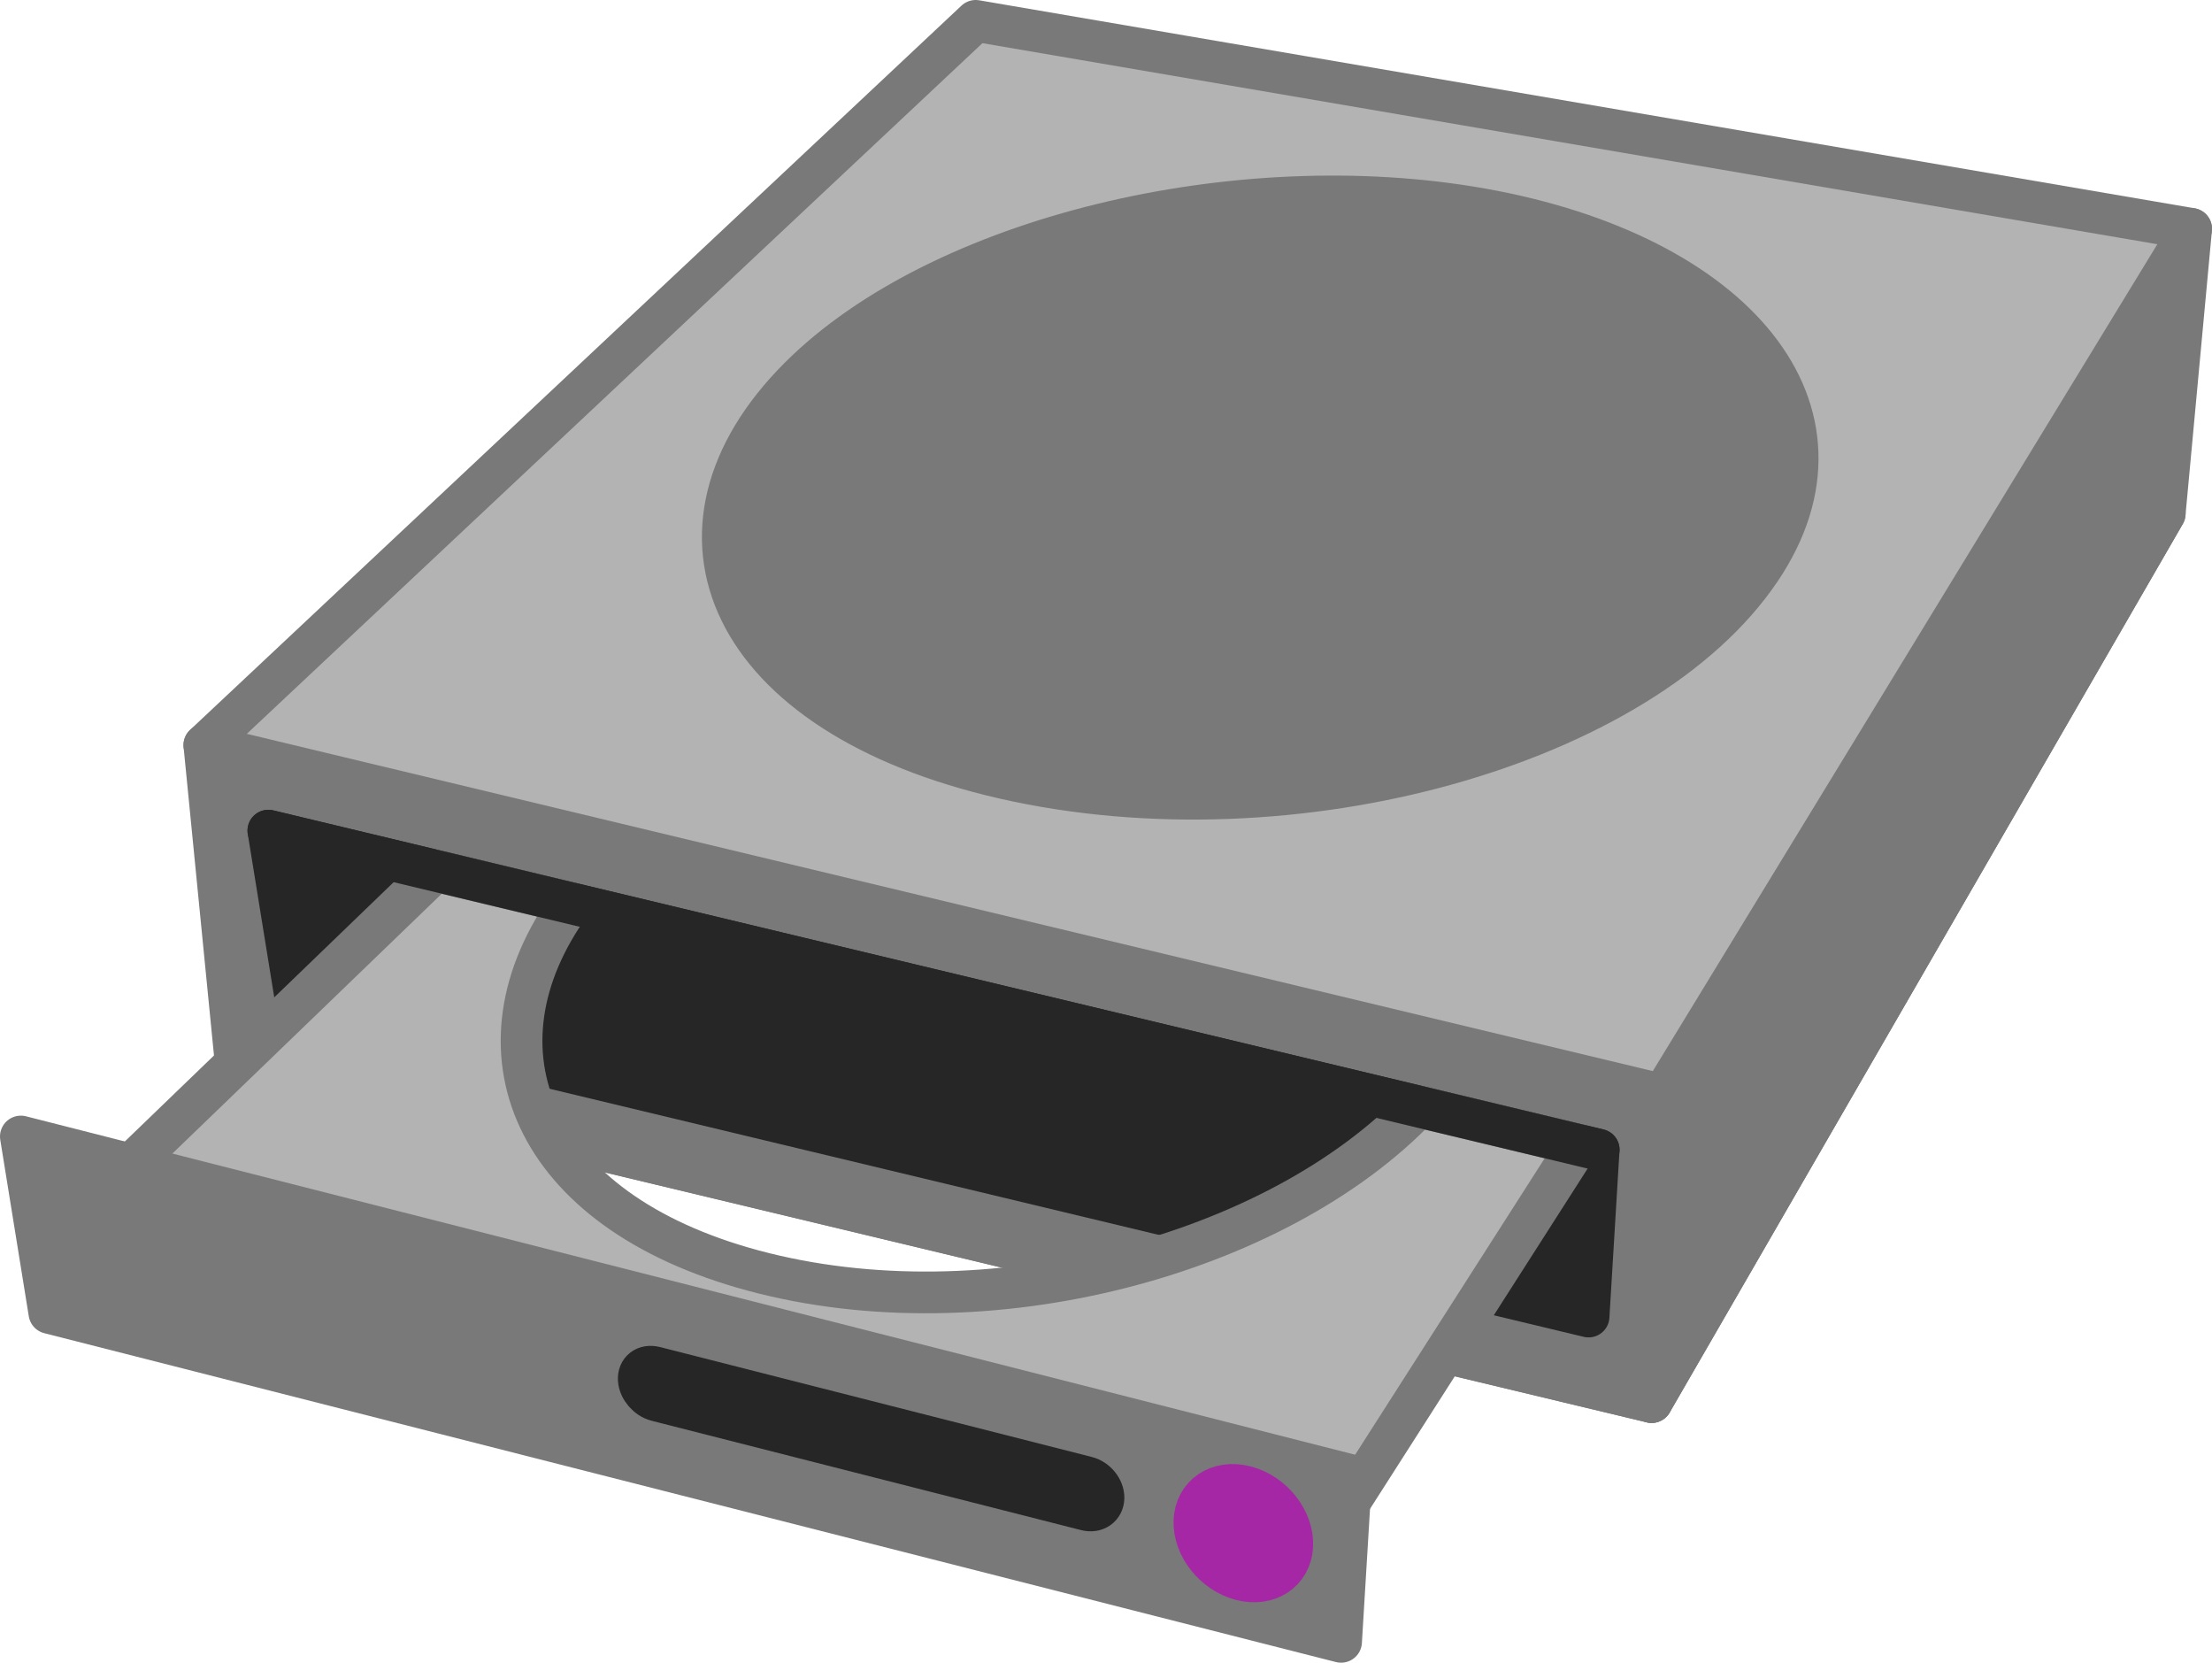
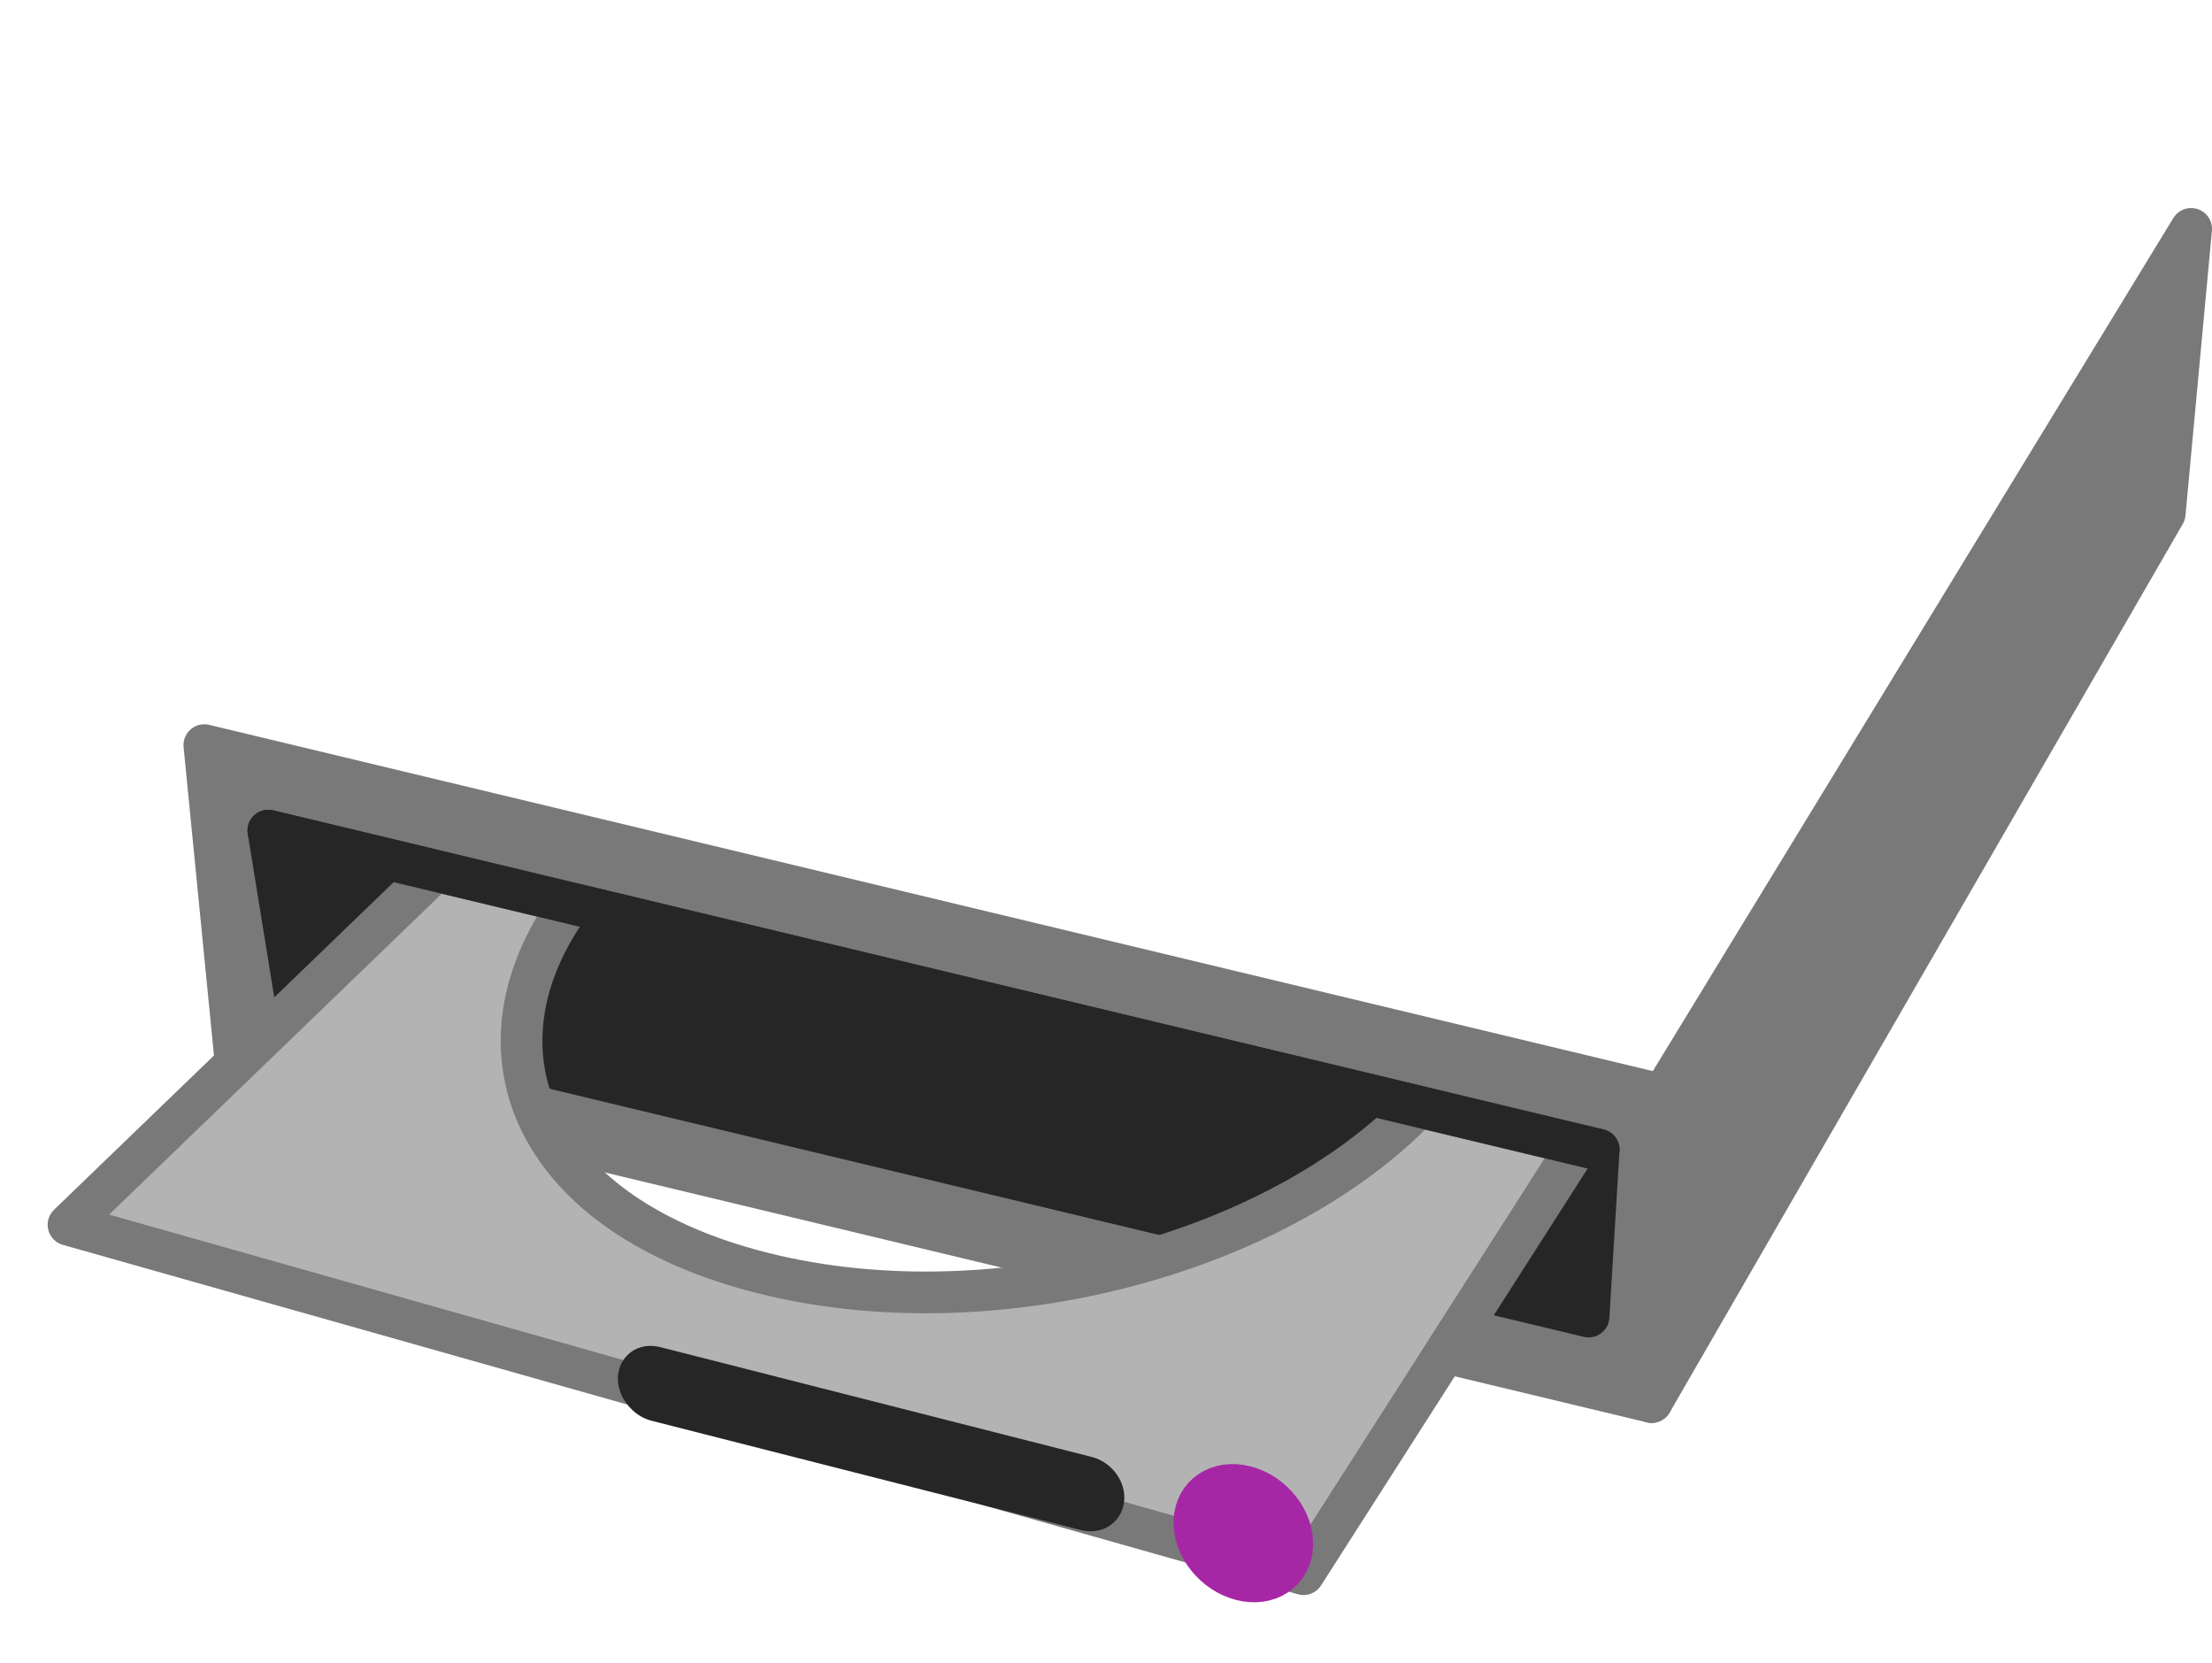
<svg xmlns="http://www.w3.org/2000/svg" xmlns:ns1="http://www.inkscape.org/namespaces/inkscape" xmlns:ns2="http://sodipodi.sourceforge.net/DTD/sodipodi-0.dtd" width="53.042mm" height="39.858mm" viewBox="0 0 53.042 39.858" version="1.1" id="svg1" ns1:version="1.4.2 (f4327f4, 2025-05-13)" ns2:docname="Items.svg" xml:space="preserve" ns1:export-filename="StarTrails\Media\Indium.svg" ns1:export-xdpi="96" ns1:export-ydpi="96">
  <ns2:namedview id="namedview1" pagecolor="#ffffff" bordercolor="#ffffff" borderopacity="1" ns1:showpageshadow="false" ns1:pageopacity="0" ns1:pagecheckerboard="1" ns1:deskcolor="#ededed" ns1:document-units="mm" ns1:export-bgcolor="#ffffff00" showguides="true" ns1:zoom="1.4142135" ns1:cx="-118.79395" ns1:cy="997.72772" ns1:window-width="1920" ns1:window-height="1009" ns1:window-x="-8" ns1:window-y="-8" ns1:window-maximized="1" ns1:current-layer="layer1" labelstyle="default">
    <ns1:page x="-2.7908554e-12" y="0" width="53.042" height="39.858" id="page2" margin="0" bleed="0" />
  </ns2:namedview>
  <defs id="defs1" />
  <g ns1:label="Layer 1" ns1:groupmode="layer" id="layer1" transform="translate(-315.297,-493.387)">
    <g id="g919" transform="translate(592.931,-4.498)">
-       <path id="path687" d="m -254.204,505.595 28.479,4.601 -12.304,21.3 -33.954,-8.142 z" style="fill:#b3b3b3;fill-opacity:1;stroke:#797979;stroke-width:1;stroke-linecap:round;stroke-linejoin:round;stroke-opacity:1;paint-order:fill markers stroke" ns2:nodetypes="ccccc" />
      <path style="fill:#797979;fill-opacity:1;stroke:#797979;stroke-width:1;stroke-linecap:round;stroke-linejoin:round;stroke-opacity:1;paint-order:fill markers stroke" d="m -225.726,510.196 0.634,-6.824 -12.672,20.762 -0.266,7.363 z" id="path702" ns2:nodetypes="ccccc" />
      <path style="fill:#797979;fill-opacity:1;stroke:#797979;stroke-width:1;stroke-linecap:round;stroke-linejoin:round;stroke-opacity:1;paint-order:fill markers stroke" d="m -272.734,515.748 0.75,7.606 33.954,8.142 0.266,-7.363 z" id="path707" ns2:nodetypes="ccccc" />
-       <path id="rect6" d="m -254.237,498.385 29.145,4.986 -12.672,20.762 -34.97,-8.386 z" style="fill:#b3b3b3;fill-opacity:1;stroke:#797979;stroke-width:1;stroke-linecap:round;stroke-linejoin:round;stroke-opacity:1;paint-order:fill markers stroke" />
-       <path id="path676" d="m -235.425,511.546 c -2.825,4.192 -11.187,6.576 -18.129,4.995 -6.652,-1.516 -8.591,-5.939 -4.9,-9.616 3.378,-3.365 10.507,-5.07 16.36,-4.025 6.069,1.083 9.238,4.836 6.669,8.647 z" style="fill:#797979;fill-opacity:1;stroke:#797979;stroke-width:1;stroke-linecap:round;stroke-linejoin:round;stroke-opacity:1;paint-order:fill markers stroke" />
      <path style="fill:#262626;fill-opacity:1;stroke:#262626;stroke-width:1;stroke-linecap:round;stroke-linejoin:round;stroke-opacity:1;paint-order:fill markers stroke" d="m -271.199,517.798 0.684,4.22 30.974,7.428 0.242,-3.998 z" id="path736" ns2:nodetypes="ccccc" />
      <path id="rect687" style="fill:#b3b3b3;fill-opacity:1;stroke:#797979;stroke-width:1;stroke-linecap:round;stroke-linejoin:round;stroke-opacity:1;paint-order:fill markers stroke" d="m -239.794,525.33 -3.826,-0.917 c -3.419,3.575 -10.378,5.435 -15.957,3.929 -5.326,-1.438 -6.899,-5.309 -4.372,-8.804 l -3.243,-0.777 -8.799,8.485 29.614,8.376 z" />
      <path style="fill:none;fill-opacity:1;stroke:#262626;stroke-width:1;stroke-linecap:round;stroke-linejoin:round;stroke-opacity:1;paint-order:fill markers stroke" d="m -239.298,525.448 -31.901,-7.65" id="path810" ns2:nodetypes="cc" />
-       <path style="fill:#797979;fill-opacity:1;stroke:#797979;stroke-width:1;stroke-linecap:round;stroke-linejoin:round;stroke-opacity:1;paint-order:fill markers stroke" d="m -277.134,525.13 0.684,4.23 30.974,7.884 0.242,-3.994 z" id="path899" ns2:nodetypes="ccccc" />
      <path id="path915" d="m -246.647,534.947 c -0.031,0.613 -0.577,0.973 -1.22,0.81 -0.643,-0.164 -1.147,-0.791 -1.126,-1.407 0.021,-0.621 0.568,-0.994 1.221,-0.828 0.653,0.166 1.157,0.807 1.125,1.425 z" style="fill:#a627a6;fill-opacity:1;stroke:#a627a6;stroke-width:1;stroke-linecap:round;stroke-linejoin:round;stroke-opacity:1;paint-order:fill markers stroke" />
      <path id="circle915" style="fill:#ff00ff;fill-opacity:1;stroke:#262626;stroke-width:1;stroke-linecap:round;stroke-linejoin:round;stroke-opacity:1;paint-order:fill markers stroke" d="m -261.932,530.662 c -0.226,-0.058 -0.398,0.075 -0.385,0.296 0.014,0.22 0.207,0.445 0.432,0.502 l 10.298,2.621 c 0.225,0.057 0.41,-0.071 0.414,-0.287 0.004,-0.217 -0.177,-0.439 -0.403,-0.497 l -0.004,-9.3e-4 -10.349,-2.634 c -9.4e-4,-3.3e-4 -0.002,-6.5e-4 -0.004,-9.3e-4 z" />
    </g>
  </g>
</svg>